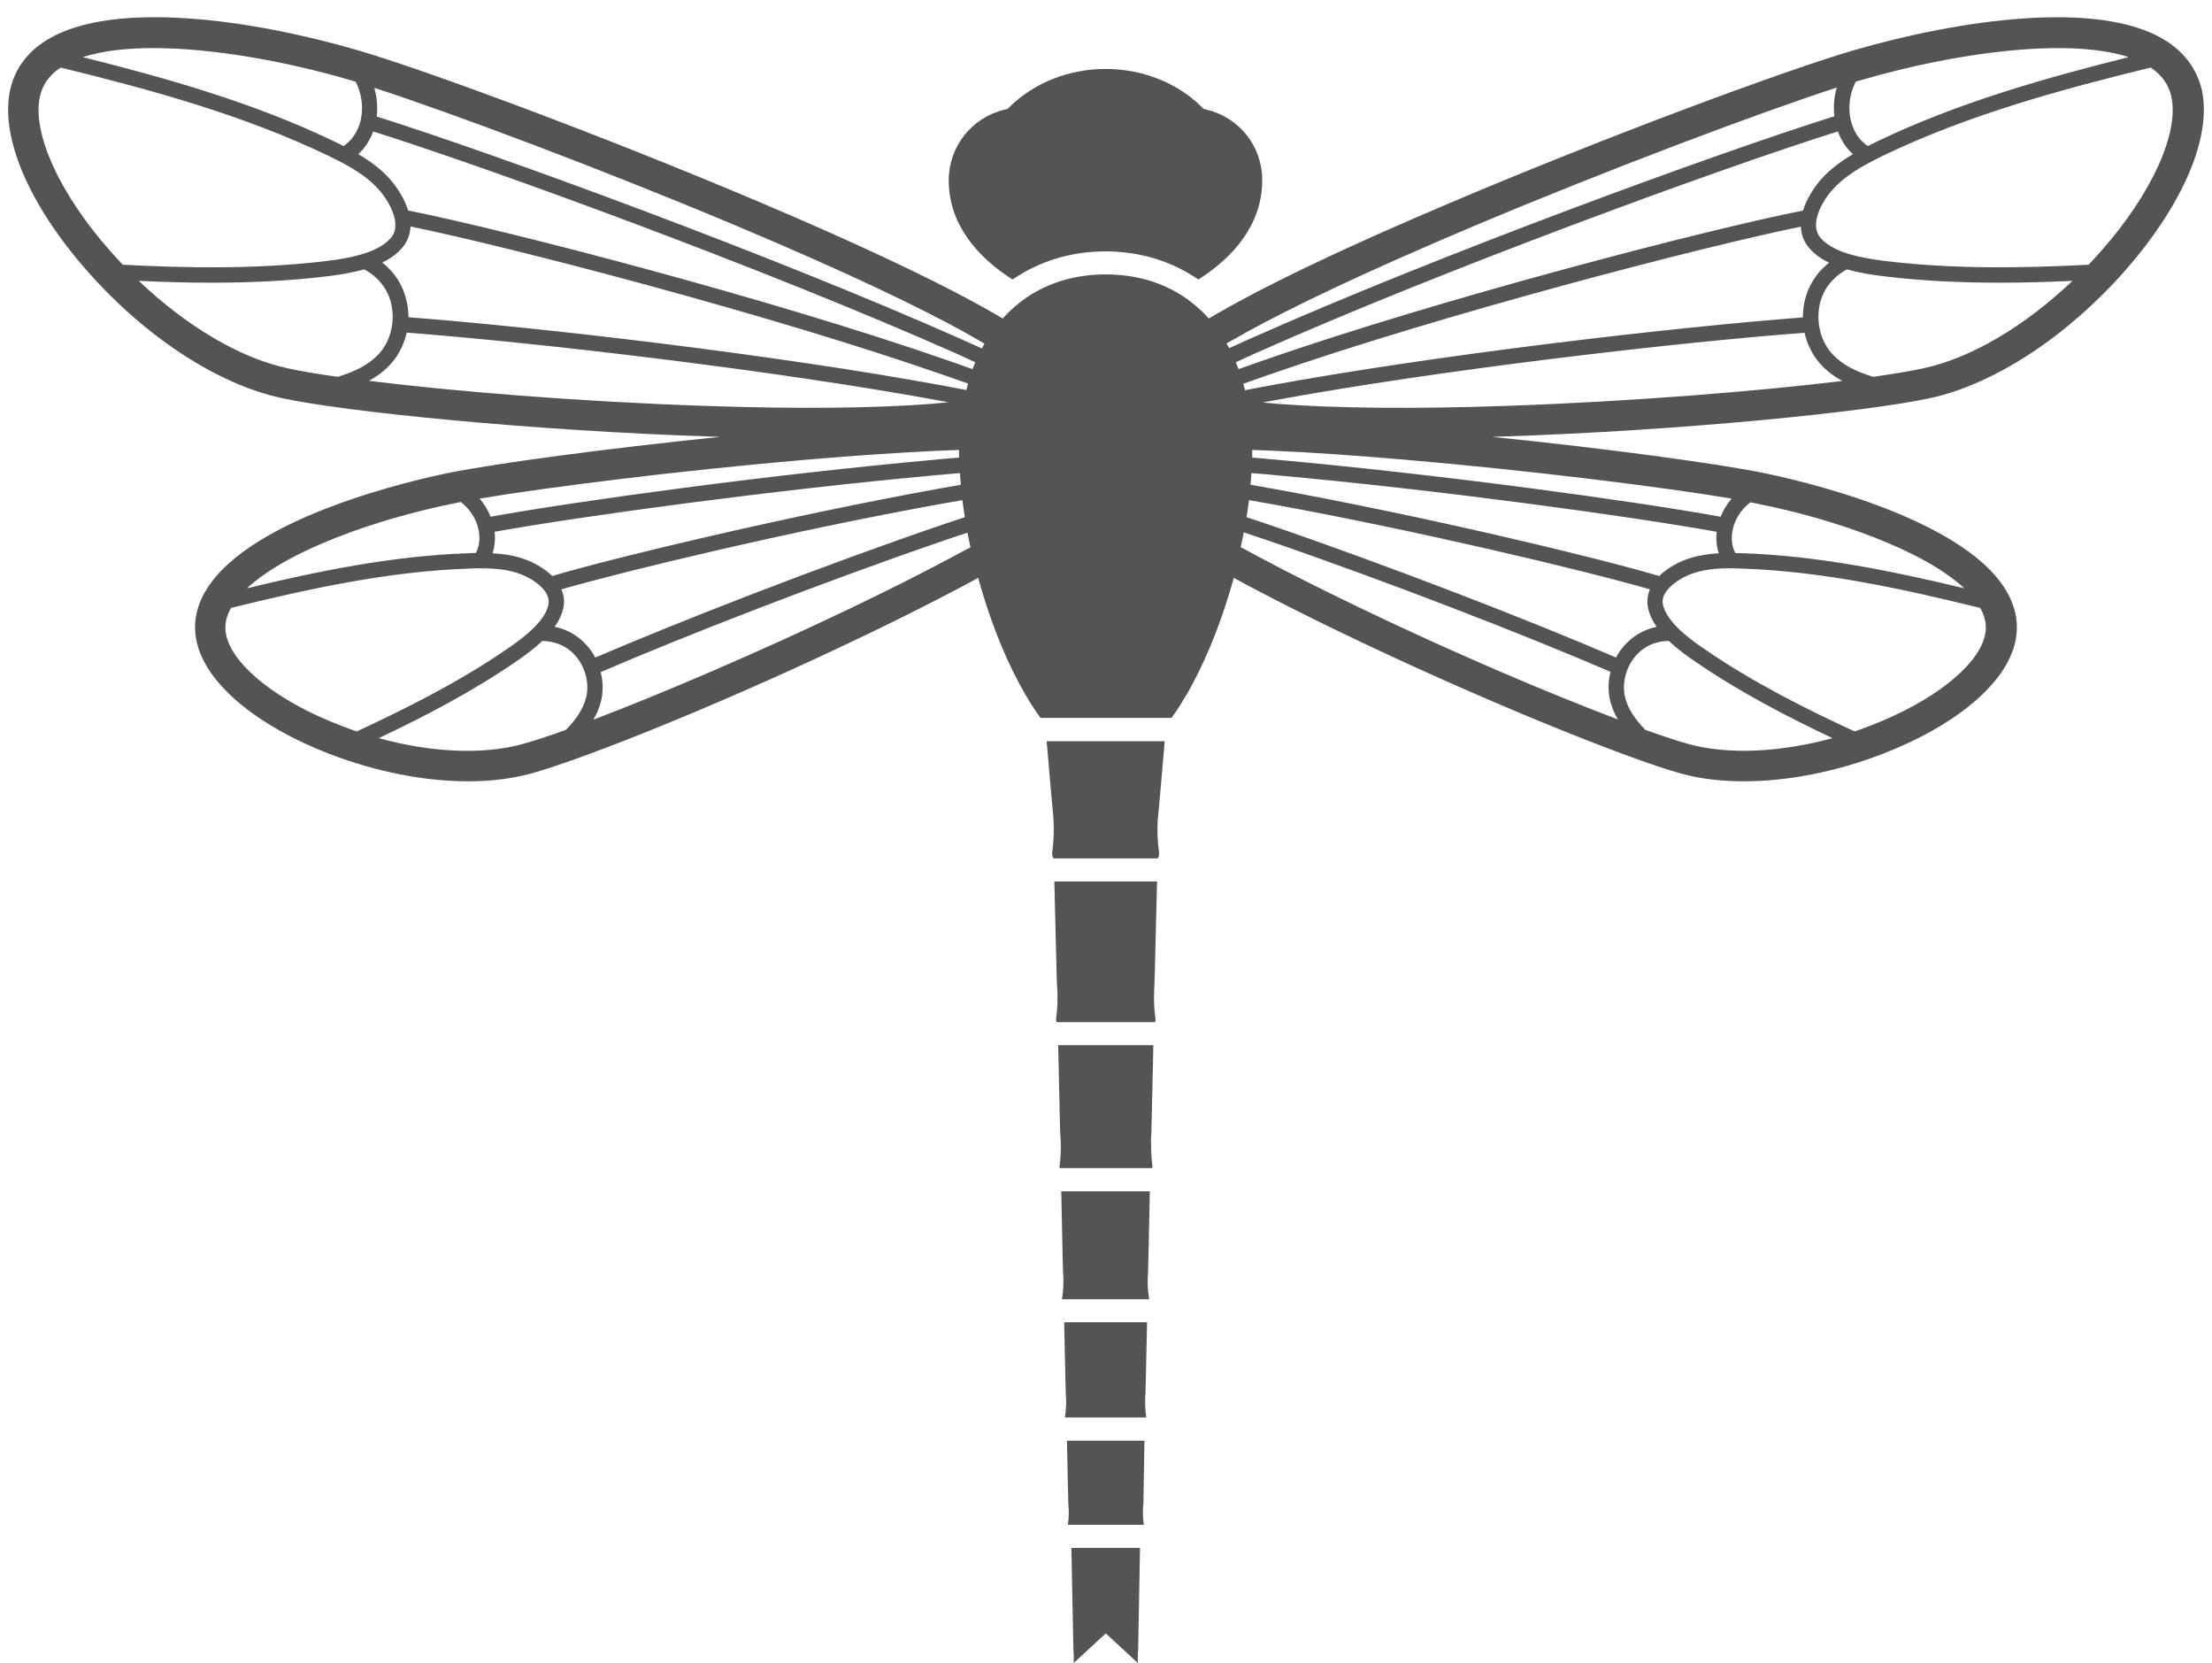
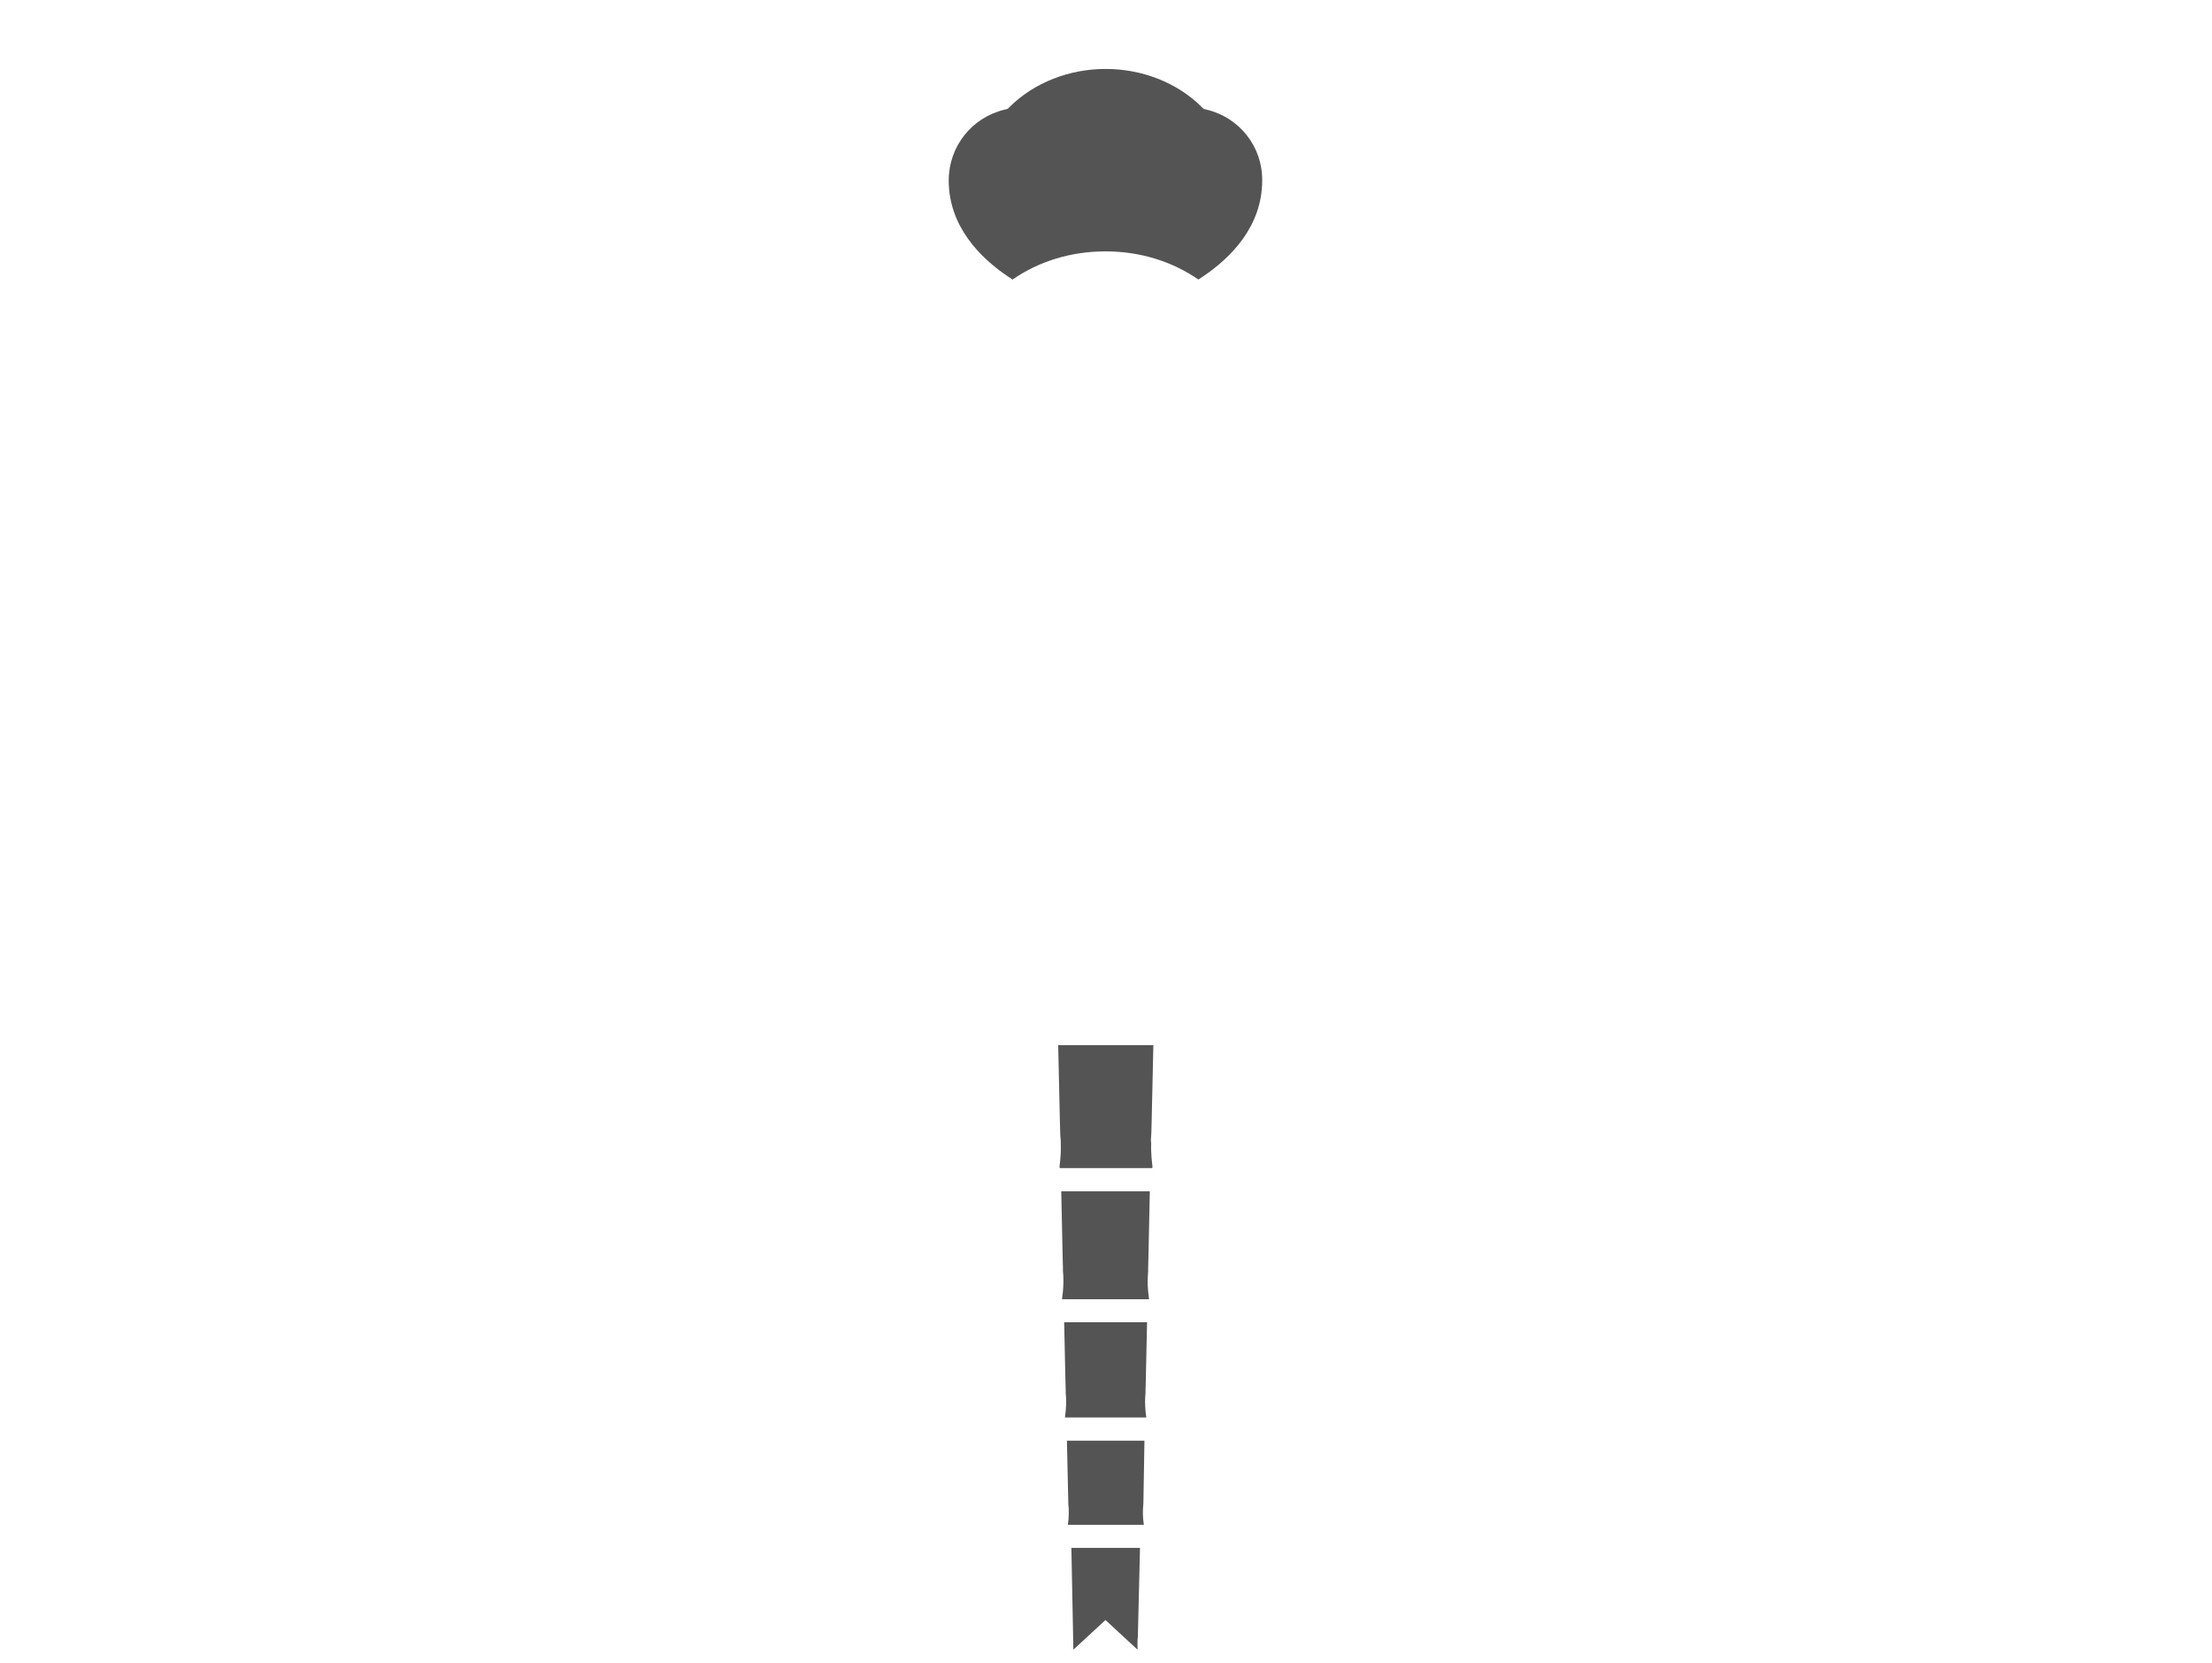
<svg xmlns="http://www.w3.org/2000/svg" fill="#545454" height="1083" preserveAspectRatio="xMidYMid meet" version="1" viewBox="279.8 452.9 1440.9 1083.0" width="1440.9" zoomAndPan="magnify">
  <g id="change1_1">
-     <path d="M1022.4,1460.9h-44.7l1.3,66.3c0.3,2.9,0.3,5.8,0.2,8.7l20.9-19.3l20.9,19.3c-0.1-2.9-0.1-5.8,0.2-8.7L1022.4,1460.9z" />
+     <path d="M1022.4,1460.9h-44.7l1.3,66.3l20.9-19.3l20.9,19.3c-0.1-2.9-0.1-5.8,0.2-8.7L1022.4,1460.9z" />
    <path d="M1025.3,1391.1h-50.5l0.9,40.9c0.5,4.7,0.4,9.3-0.3,13.9h49.5c-0.7-4.6-0.8-9.2-0.3-13.9L1025.3,1391.1z" />
    <path d="M1026,1358.2l0.2-7.5l0.8-36.7h-54l0.8,36.7l0.2,7.5l0,1.8c0.2,1.9,0.3,3.8,0.3,5.7c0,1.1,0,2.1-0.1,3.2 c-0.1,2.1-0.3,4.2-0.6,6.3l-0.1,0.8h0.9h51.2h0.9l-0.1-0.8c-0.3-2.1-0.5-4.2-0.6-6.3c0-1.1-0.1-2.1-0.1-3.2c0-1.9,0.1-3.8,0.3-5.7 L1026,1358.2z" />
    <path d="M1027.7,1280.6l0-2.1l0.2-7.5l0.9-42.3h-57.7l0.9,42.3l0.2,7.5l0,2.1c0.2,1.8,0.3,3.6,0.3,5.4c0,1.7,0,3.4-0.1,5.1 c-0.1,2-0.3,4.1-0.6,6.1l-0.2,1.7c0,0,0,0.1,0,0.1h1h54.7h1c0,0,0-0.1,0-0.1l-0.2-1.7c-0.3-2-0.5-4.1-0.6-6.1 c-0.1-1.7-0.1-3.4-0.1-5.1C1027.5,1284.2,1027.6,1282.4,1027.7,1280.6z" />
    <path d="M1029.7,1192.4l0.1-2.4l0.2-7.5l1.1-49h-62l1.1,49l0.2,7.5l0.1,2.4c0.2,1.7,0.3,3.4,0.3,5.1c0.1,1.9,0,3.7,0,5.6 c-0.1,2.5-0.3,5-0.6,7.5l-0.2,1.9c-0.1,0.5,0.1,0.9,0.2,1.1h0.9h58.3h0.9c0.1-0.2,0.3-0.6,0.2-1.1l-0.2-1.9c-0.3-2.5-0.5-5-0.6-7.5 c-0.1-1.9-0.1-3.7,0-5.6C1029.4,1195.9,1029.5,1194.1,1029.7,1192.4z" />
-     <path d="M1031.8,1093.9l0.1-2.7l0.2-7.5l1.4-56.8h-66.9l1.4,56.8l0.2,7.5l0.1,2.7c0.1,1.6,0.2,3.2,0.3,4.8c0.1,2.7,0.1,5.5,0,8.2 c-0.1,2.4-0.3,4.8-0.6,7.2l-0.3,2.1c-0.1,1.2,0.3,2,0.5,2.3h0.6h62.6h0.6c0.3-0.3,0.7-1.2,0.5-2.3l-0.3-2.1 c-0.3-2.4-0.5-4.8-0.6-7.2c-0.1-2.7-0.1-5.4,0-8.2C1031.6,1097.1,1031.7,1095.5,1031.8,1093.9z" />
-     <path d="M1034.3,983l0.3-2.9l0.7-7.5l3.2-37h-76.9l3.2,37l0.7,7.5l0.3,2.9c0.1,1.5,0.2,3.1,0.3,4.6c0.2,4.2,0.2,8.5-0.1,12.6 c-0.1,1.8-0.3,3.7-0.5,5.5l-0.3,2.4c-0.2,1.9,0.5,3.3,0.9,3.8h0.1h67.6h0.1c0.4-0.5,1.2-1.9,0.9-3.8l-0.3-2.4 c-0.2-1.8-0.4-3.7-0.5-5.5c-0.3-4.2-0.3-8.4-0.1-12.6C1034.1,986.1,1034.2,984.5,1034.3,983z" />
    <path d="M1065.8,524.3l-2-0.5l-1.5-1.5c-15.8-15.6-38.5-24.5-62.3-24.5s-46.4,8.9-62.3,24.5l-1.5,1.5l-2,0.5 c-21.4,5.1-36.4,24-36.4,46.1c0,30.1,20.8,50.5,38.2,62.3c1.1,0.8,2.3,1.5,3.4,2.2c17.3-11.9,38.1-18.3,60.5-18.3 s43.2,6.4,60.5,18.3c1.2-0.7,2.3-1.5,3.4-2.2c17.4-11.8,38.2-32.1,38.2-62.3C1102.2,548.4,1087.2,529.4,1065.8,524.3z" />
-     <path d="M1689,478.4c-42.9-25.5-132.4-12.9-201.9,7.3c-44.2,12.9-160.5,55.9-263.1,99.5c-58.3,24.7-104.6,46.3-137.7,64.3 c-2,1.1-4,2.2-6,3.3c-2.3,1.3-4.5,2.5-6.7,3.8c-2.2,1.3-4.4,2.5-6.4,3.7c-2.4-2.7-4.9-5.2-7.6-7.5c-2.1-1.8-4.2-3.5-6.4-5.1 c-2.4-1.7-4.9-3.3-7.4-4.7c-13.1-7.4-28.5-11.4-45.7-11.4s-32.6,4-45.7,11.4c-2.6,1.4-5,3-7.4,4.7c-2.2,1.6-4.4,3.3-6.4,5.1 c-2.7,2.3-5.2,4.8-7.6,7.5c-2-1.2-4.2-2.5-6.4-3.7c-2.1-1.2-4.4-2.5-6.7-3.8c-1.9-1.1-3.9-2.2-6-3.3 c-33.1-17.9-79.5-39.6-137.7-64.3c-102.7-43.6-218.9-86.6-263.1-99.5c-69.5-20.3-159-32.8-201.9-7.3c-13.4,8-21.7,19.1-24.8,33.1 c-6.6,30.4,12,74.4,49.9,117.5c37.7,43,85.1,74.1,126.8,83.1c41.7,9.1,164.2,21.3,280.1,25.1c1.9,0.1,3.7,0.1,5.6,0.2 c-75.2,7.7-146.1,17.3-176.4,23.4c-21.2,4.3-128.7,28.1-158.1,76c-7.3,11.8-9.2,24-5.8,36.3c7.2,26.3,39.4,52.8,86,70.8 c30.4,11.7,62,17.8,90.2,17.8c14.7,0,28.5-1.7,40.8-5c35.4-9.7,131.3-48.1,224.3-93.2c19.3-9.3,37.2-18.4,53.6-27 c2.3-1.2,4.6-2.4,6.8-3.6c2.3-1.2,4.6-2.5,6.8-3.7c6.8,24.8,15.9,48.7,26.5,68.4c2.9,5.4,5.8,10.5,8.8,15.1 c1.8,2.7,3.5,5.3,5.3,7.7h2.9h79.5h2.9c1.8-2.4,3.6-5,5.3-7.7c3-4.7,6-9.8,8.8-15.1c10.5-19.8,19.7-43.7,26.5-68.4 c2.2,1.2,4.5,2.4,6.8,3.7c2.2,1.2,4.5,2.4,6.8,3.6c16.4,8.6,34.3,17.7,53.6,27c93.1,45,188.9,83.4,224.3,93.2 c12.3,3.4,26.1,5,40.8,5c28.2,0,59.8-6.1,90.2-17.8c46.6-18,78.8-44.4,86-70.8c3.4-12.3,1.4-24.5-5.8-36.3 c-29.4-47.8-136.9-71.7-158.1-76c-30.3-6.1-101.2-15.8-176.4-23.4c1.9-0.1,3.7-0.1,5.6-0.2c115.9-3.7,238.4-16,280.1-25.1 c41.7-9.1,89.1-40.2,126.8-83.1c37.9-43.2,56.5-87.1,49.9-117.5C1710.7,497.5,1702.4,486.4,1689,478.4z M1666.4,490.1 c-54.8,13.7-111.6,29.8-163.8,54.9c-1.7,0.8-3.9,1.9-6.1,3c-2.5-1.7-4.7-3.8-6.4-6.2c-5.7-8-7.2-19.6-3.8-30.1 c0.6-1.9,1.4-3.7,2.3-5.6c1.4-0.4,2.8-0.9,4.1-1.2C1553.1,487.3,1626.5,477.1,1666.4,490.1z M1454.2,659.6 c-86.2,6.6-239.8,24.5-348.6,44.6c-2.5,0.5-4.9,0.9-7.4,1.4c-2.5,0.5-4.9,0.9-7.4,1.4c-0.4-1.4-0.7-2.8-1.1-4.2 c2.3-0.8,4.7-1.7,7.1-2.5c2.3-0.8,4.7-1.7,7.1-2.5c115.6-40.4,285.2-84.3,349-97.3c0.2,4.8,1.7,9.2,4.6,12.9 c3.3,4.2,7.8,7.7,13.8,10.6c-4.5,3.5-8.2,7.7-11,12.5C1456.1,643.5,1454.2,651.5,1454.2,659.6z M1398.1,807.7 c0.3,1.9,0.7,3.7,1.3,5.5c-8.2,0.5-15,1.8-21.2,4c-6.8,2.5-13.1,6.4-17.6,10.8c-43.1-12.7-153.9-39.1-251.4-56.8 c-2.5-0.4-4.9-0.9-7.4-1.3c-2.5-0.4-4.9-0.9-7.4-1.3c0.2-2.6,0.4-5.1,0.6-7.6c2.5,0.2,5,0.4,7.5,0.6c2.5,0.2,5,0.4,7.5,0.7 c105.8,9.5,229.9,26.5,288.1,36.9C1397.7,802,1397.8,804.9,1398.1,807.7z M1332.5,881.1c-55-23.7-145.7-59-226.3-86.6 c-2.4-0.8-4.8-1.6-7.2-2.4c-2.4-0.8-4.8-1.6-7.2-2.4c0.6-3.7,1.1-7.4,1.6-11.1c2.4,0.4,4.9,0.9,7.4,1.3c2.4,0.4,4.9,0.9,7.4,1.3 c94.5,17.2,201.4,42.6,246.4,55.5c-1.6,3.7-2.1,7.5-1.4,11.4c0.8,4.3,2.7,8.7,5.8,13c-4.5,0.9-8.7,2.6-12.6,5 C1340.5,869.8,1335.7,875,1332.5,881.1z M653.7,866.1c-3.8-2.4-8.1-4.1-12.6-5c3.1-4.4,5-8.7,5.8-13c0.7-3.8,0.2-7.7-1.4-11.4 c44.9-12.9,151.9-38.4,246.4-55.5c2.5-0.4,4.9-0.9,7.4-1.3c2.5-0.4,4.9-0.9,7.4-1.3c0.5,3.7,1,7.4,1.6,11.1 c-2.4,0.8-4.8,1.6-7.2,2.4c-2.4,0.8-4.8,1.6-7.2,2.4c-80.7,27.6-171.3,63-226.3,86.6C664.3,875,659.5,869.8,653.7,866.1z M601.9,807.7c0.4-2.8,0.4-5.6,0.1-8.5c58.2-10.4,182.3-27.3,288.1-36.9c2.5-0.2,5-0.4,7.5-0.7c2.5-0.2,5-0.4,7.5-0.6 c0.2,2.5,0.3,5,0.6,7.6c-2.5,0.4-4.9,0.9-7.4,1.3c-2.4,0.4-4.9,0.9-7.4,1.3c-97.4,17.7-208.3,44.1-251.4,56.8 c-4.5-4.4-10.9-8.4-17.6-10.8c-6.2-2.3-13-3.5-21.2-4C601.2,811.4,601.6,809.5,601.9,807.7z M539.8,636.4c-2.8-4.8-6.5-9-11-12.5 c5.9-2.9,10.5-6.4,13.8-10.6c2.8-3.7,4.4-8.1,4.6-12.9c63.8,13,233.3,56.9,349,97.3c2.4,0.8,4.7,1.7,7.1,2.5 c2.4,0.8,4.7,1.7,7.1,2.5c-0.4,1.4-0.8,2.8-1.1,4.2c-2.4-0.5-4.9-0.9-7.4-1.4c-2.4-0.5-4.9-0.9-7.4-1.4 c-108.8-20.1-262.4-38-348.6-44.6C545.8,651.5,543.9,643.5,539.8,636.4z M518.1,547.7c2-2.8,3.6-5.9,4.8-9.2 c77.5,24.4,257.2,90.2,378.6,144.1c2.3,1,4.6,2,6.8,3.1c2.3,1,4.5,2,6.8,3.1c-0.6,1.5-1.2,3-1.8,4.5c-2.3-0.8-4.7-1.7-7-2.5 c-2.3-0.8-4.7-1.7-7.1-2.5C781,647,606.9,602.1,545.7,590c-2.2-7-6.6-14.5-12.2-20.8c-5.3-5.8-11.7-10.9-20.3-15.9 C515,551.6,516.7,549.7,518.1,547.7z M1454.3,590c-61.2,12.1-235.3,57-353.6,98.3c-2.4,0.8-4.7,1.7-7.1,2.5c-2.4,0.8-4.7,1.7-7,2.5 c-0.6-1.5-1.2-3-1.8-4.5c2.2-1,4.5-2,6.8-3.1c2.3-1,4.5-2,6.8-3.1c121.4-54,301.2-119.8,378.6-144.1c1.2,3.3,2.8,6.4,4.8,9.2 c1.4,2,3.1,3.9,5,5.6c-8.6,5.1-15,10.1-20.3,15.9C1460.9,575.4,1456.5,583,1454.3,590z M1085.3,672.9c2.1-1.2,4.3-2.4,6.5-3.7 c28.7-15.8,74.9-38.2,149.3-69.6c88.2-37.1,185.6-73.6,235.2-89.7c-1.8,6.2-2.3,12.6-1.6,18.7c-77.4,24.3-258.4,90.5-380.6,144.9 c-2.3,1-4.6,2-6.9,3.1c-2.3,1-4.5,2-6.7,3c-0.6-1.1-1.1-2.1-1.7-3.1C1080.9,675.4,1083,674.2,1085.3,672.9z M758.9,599.7 c74.5,31.3,120.7,53.8,149.3,69.6c2.3,1.3,4.5,2.5,6.5,3.7c2.3,1.3,4.4,2.5,6.4,3.7c-0.6,1-1.2,2.1-1.7,3.1c-2.2-1-4.5-2-6.7-3 c-2.3-1-4.6-2-6.9-3.1c-122.2-54.3-303.2-120.6-380.6-144.9c0.7-6.1,0.2-12.6-1.6-18.7C573.3,526.2,670.7,562.6,758.9,599.7z M379.6,484.2c38.7,0,86.3,8.6,127.8,20.7c1.3,0.4,2.7,0.8,4.1,1.2c0.9,1.8,1.7,3.7,2.3,5.6c3.4,10.6,2,22.1-3.8,30.1 c-1.7,2.4-3.9,4.5-6.4,6.2c-2.3-1.1-4.4-2.2-6.1-3c-52.2-25.1-109-41.2-163.8-54.9C346.1,486.1,361.9,484.2,379.6,484.2z M305.8,515.8c1.7-7.8,6.1-14,13.5-18.9c58,14.2,118.6,30.7,173.9,57.2c2.3,1.1,5.3,2.6,8.4,4.2c11.2,5.8,18.8,11.3,24.6,17.7 c4.2,4.6,9.2,12.1,10.7,19.4c1,4.9,0.4,8.8-2.1,11.9c-3.4,4.4-9.4,8-17.8,10.7l-0.7,0.2c-8.2,2.6-17.2,3.9-24.2,4.7 c-45.2,5.5-91.7,4.5-132.3,2.4c-2.9-3.1-5.8-6.2-8.6-9.4C318.4,578.7,300.6,539.4,305.8,515.8z M370.2,635.8 c15.2,0.7,31.2,1.2,47.5,1.2c24.7,0,50.2-1.1,75.4-4.2c6.8-0.8,15.6-2.1,23.9-4.5c5.9,3.1,10.8,7.7,14,13.2 c7.4,12.6,5.7,30.5-4,41.4c-6.9,7.8-16.7,12.2-27.2,15.4c-13.6-1.9-24.8-3.8-32.8-5.6C436,686,401.1,665.2,370.2,635.8z M738.2,717.2c-82.1-2.8-163.4-9.5-218.1-16.3c5.4-2.9,10.4-6.6,14.6-11.4c5-5.7,8.4-12.6,10-20c85.8,6.6,239.2,24.4,347.7,44.4 c1.8,0.3,3.5,0.7,5.2,1c-1.8,0.2-3.6,0.3-5.5,0.5c-1.4,0.1-2.9,0.2-4.3,0.4C850.3,718.8,798.5,719.3,738.2,717.2z M804.7,752.3 c33.9-2.9,61.8-4.7,84.8-5.8c2.6-0.1,5.1-0.2,7.5-0.3c2.6-0.1,5.1-0.2,7.5-0.3c0,0.4,0,0.7,0,1.1c0,1.3,0,2.6,0,3.9 c-2.5,0.2-5,0.4-7.5,0.6c-2.5,0.2-5,0.4-7.5,0.7c-106.7,9.6-232,26.7-290.1,37.2c-1.7-4.2-4.1-8.3-7.2-11.8 C636.8,770.1,724,759.2,804.7,752.3z M576.1,780.6c1.2-0.3,2.6-0.5,3.9-0.8c1,0.8,2,1.7,2.9,2.6c6.7,6.5,10.1,15.7,9,23.9 c-0.3,2.3-1.1,4.6-2.1,6.7c-2,0-3.9,0.1-5.5,0.2c-48.7,1.7-97.3,11.6-143.6,22.8C467,811.4,524.8,790.9,576.1,780.6z M427.5,867.9 c-1.8-6.4-0.9-12.7,2.8-19.1c49.6-12.2,102.1-23.8,154.4-25.6c2.1-0.1,4.9-0.2,7.8-0.2c0.2,0,0.3,0,0.5,0c10.7,0,18.5,1.1,25.4,3.6 c4.9,1.8,11.6,5.4,15.6,10.3c2.6,3.2,3.6,6.3,3.1,9.4c-0.8,4.6-3.9,9.7-9.2,15l-0.4,0.4c-5.2,5.2-11.5,9.8-16.5,13.2 c-31.9,22.1-67.3,39.7-98.8,54.3c-3.6-1.2-7.1-2.5-10.7-3.9C461.9,910.1,432.9,887.6,427.5,867.9z M620,937.5 c-25.6,7-59.3,5.5-93.5-3.9c29.2-13.8,61.1-30.3,90.2-50.4c4.9-3.4,11-7.8,16.4-12.9c5.5,0.1,10.9,1.6,15.3,4.3 c10.5,6.5,16.2,20.5,13.2,32.5c-2,8-7.1,14.9-13.2,21.1C636.7,932.4,627,935.6,620,937.5z M905,813c-2.2,1.2-4.5,2.4-6.9,3.7 c-17.8,9.5-38.8,20.1-63.8,32.1c-61.8,29.6-124.2,56.1-168,72.8c2.2-3.7,3.9-7.7,5-12c1.5-6.3,1.4-12.8-0.2-19 c54.5-23.5,144.3-58.5,224.5-86c2.4-0.8,4.8-1.6,7.2-2.4c2.4-0.8,4.8-1.6,7.2-2.4c0.6,3.2,1.3,6.4,2,9.6 C909.6,810.5,907.3,811.7,905,813z M1165.6,848.7c-24.9-12-46-22.6-63.8-32.1c-2.3-1.2-4.6-2.5-6.9-3.7c-2.3-1.3-4.6-2.5-6.9-3.7 c0.7-3.2,1.4-6.4,2-9.6c2.4,0.8,4.8,1.6,7.2,2.4c2.4,0.8,4.8,1.6,7.2,2.4c80.2,27.5,170,62.5,224.5,86c-1.6,6.2-1.7,12.8-0.2,19 c1.1,4.3,2.8,8.3,5,12C1289.9,904.9,1227.4,878.4,1165.6,848.7z M1380,937.5c-7-1.9-16.7-5.1-28.4-9.3 c-6.1-6.2-11.2-13.1-13.2-21.1c-2.9-12,2.7-26,13.2-32.5c4.4-2.8,9.8-4.3,15.3-4.3c5.4,5.1,11.5,9.6,16.4,12.9 c29.1,20.1,61,36.6,90.2,50.4C1439.3,942.9,1405.6,944.5,1380,937.5z M1572.5,867.9c-5.4,19.6-34.4,42.2-73.9,57.4 c-3.6,1.4-7.1,2.7-10.7,3.9c-31.5-14.5-66.9-32.2-98.8-54.3c-5-3.4-11.3-8-16.5-13.2l-0.3-0.3c-5.3-5.4-8.5-10.5-9.3-15.1 c-0.6-3.1,0.4-6.2,3.1-9.4c4-4.8,10.7-8.5,15.6-10.3c6.9-2.5,14.8-3.7,25.6-3.6c2.9,0,5.8,0.1,8,0.2 c52.3,1.8,104.8,13.4,154.4,25.6C1573.4,855.3,1574.3,861.5,1572.5,867.9z M1559.3,836c-46.3-11.1-94.9-21.1-143.6-22.8 c-1.6-0.1-3.5-0.1-5.5-0.1c-1.1-2.1-1.8-4.4-2.1-6.7c-1.1-8.2,2.3-17.4,9-23.9c0.9-0.9,1.9-1.7,2.9-2.5c1.4,0.3,2.7,0.5,3.9,0.8 C1475.2,790.9,1533,811.4,1559.3,836z M1407.8,777.6c-3.1,3.6-5.5,7.6-7.2,11.8c-58.1-10.5-183.4-27.6-290.1-37.2 c-2.5-0.2-5-0.4-7.5-0.7c-2.5-0.2-5-0.4-7.5-0.6c0-1.3,0-2.6,0-3.9c0-0.4,0-0.7,0-1.1c2.4,0.1,4.9,0.2,7.5,0.3 c2.4,0.1,4.9,0.2,7.5,0.3c23,1,50.9,2.9,84.8,5.8C1276,759.2,1363.2,770.1,1407.8,777.6z M1261.8,717.2 c-60.4,2.1-112.1,1.6-149.6-1.3c-1.5-0.1-2.9-0.2-4.3-0.4c-1.9-0.2-3.7-0.3-5.5-0.5c1.7-0.3,3.5-0.7,5.2-1 c108.6-20.1,261.9-37.9,347.7-44.4c1.6,7.3,5,14.3,10,20c4.2,4.8,9.2,8.4,14.6,11.4C1425.3,707.6,1344,714.3,1261.8,717.2z M1532.9,692.7c-8,1.8-19.2,3.6-32.8,5.6c-10.5-3.1-20.3-7.6-27.2-15.4c-9.7-11-11.4-28.8-4-41.4c3.2-5.4,8.1-10,14-13.2 c8.4,2.4,17.1,3.7,24,4.5c25.2,3.1,50.8,4.2,75.4,4.2c16.3,0,32.3-0.5,47.5-1.2C1598.9,665.2,1564,686,1532.9,692.7z M1648.9,615.9 c-2.8,3.2-5.7,6.3-8.6,9.4c-40.5,2.1-87,3.1-132.3-2.4c-7-0.9-16-2.2-24.2-4.7l-0.4-0.1c-8.5-2.7-14.6-6.4-18.1-10.8 c-2.4-3.1-3.1-7-2.1-12c1.5-7.3,6.5-14.8,10.7-19.3c5.8-6.4,13.4-11.8,24.6-17.7c3-1.6,6-3.1,8.3-4.2 c55.2-26.5,115.9-43,173.9-57.2c7.4,4.9,11.8,11.1,13.5,18.9C1699.4,539.4,1681.6,578.7,1648.9,615.9z" />
  </g>
</svg>